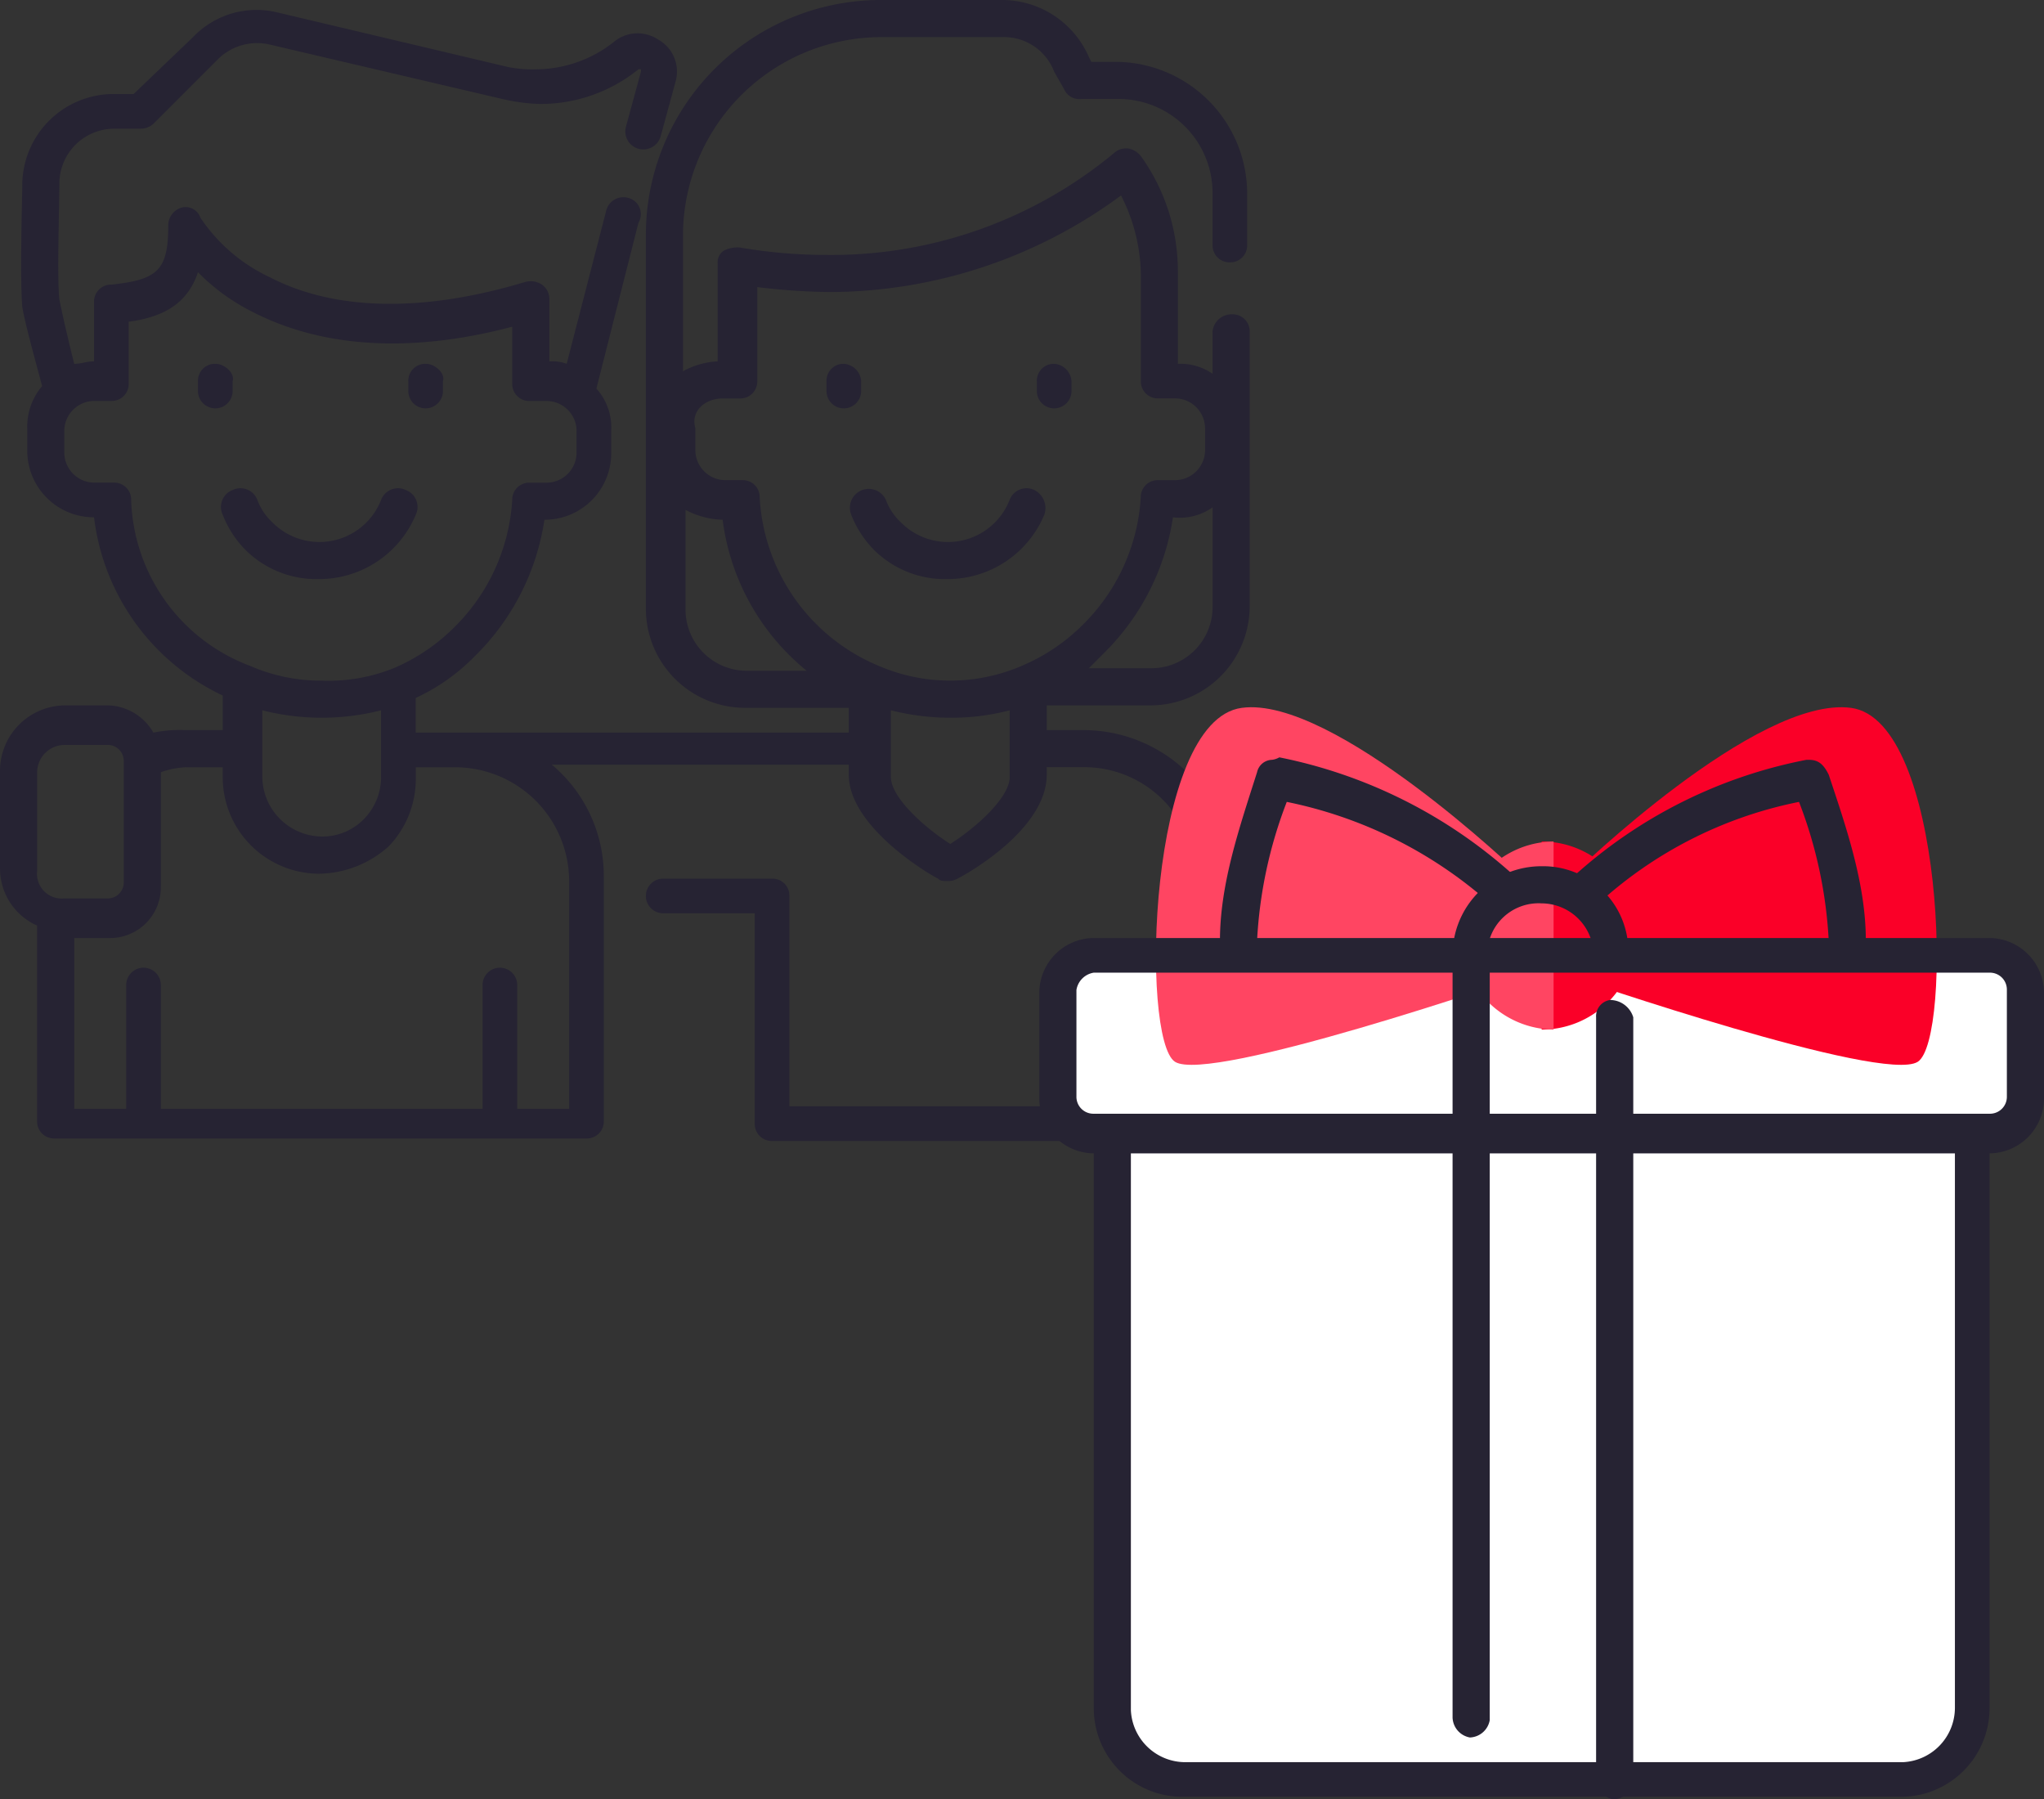
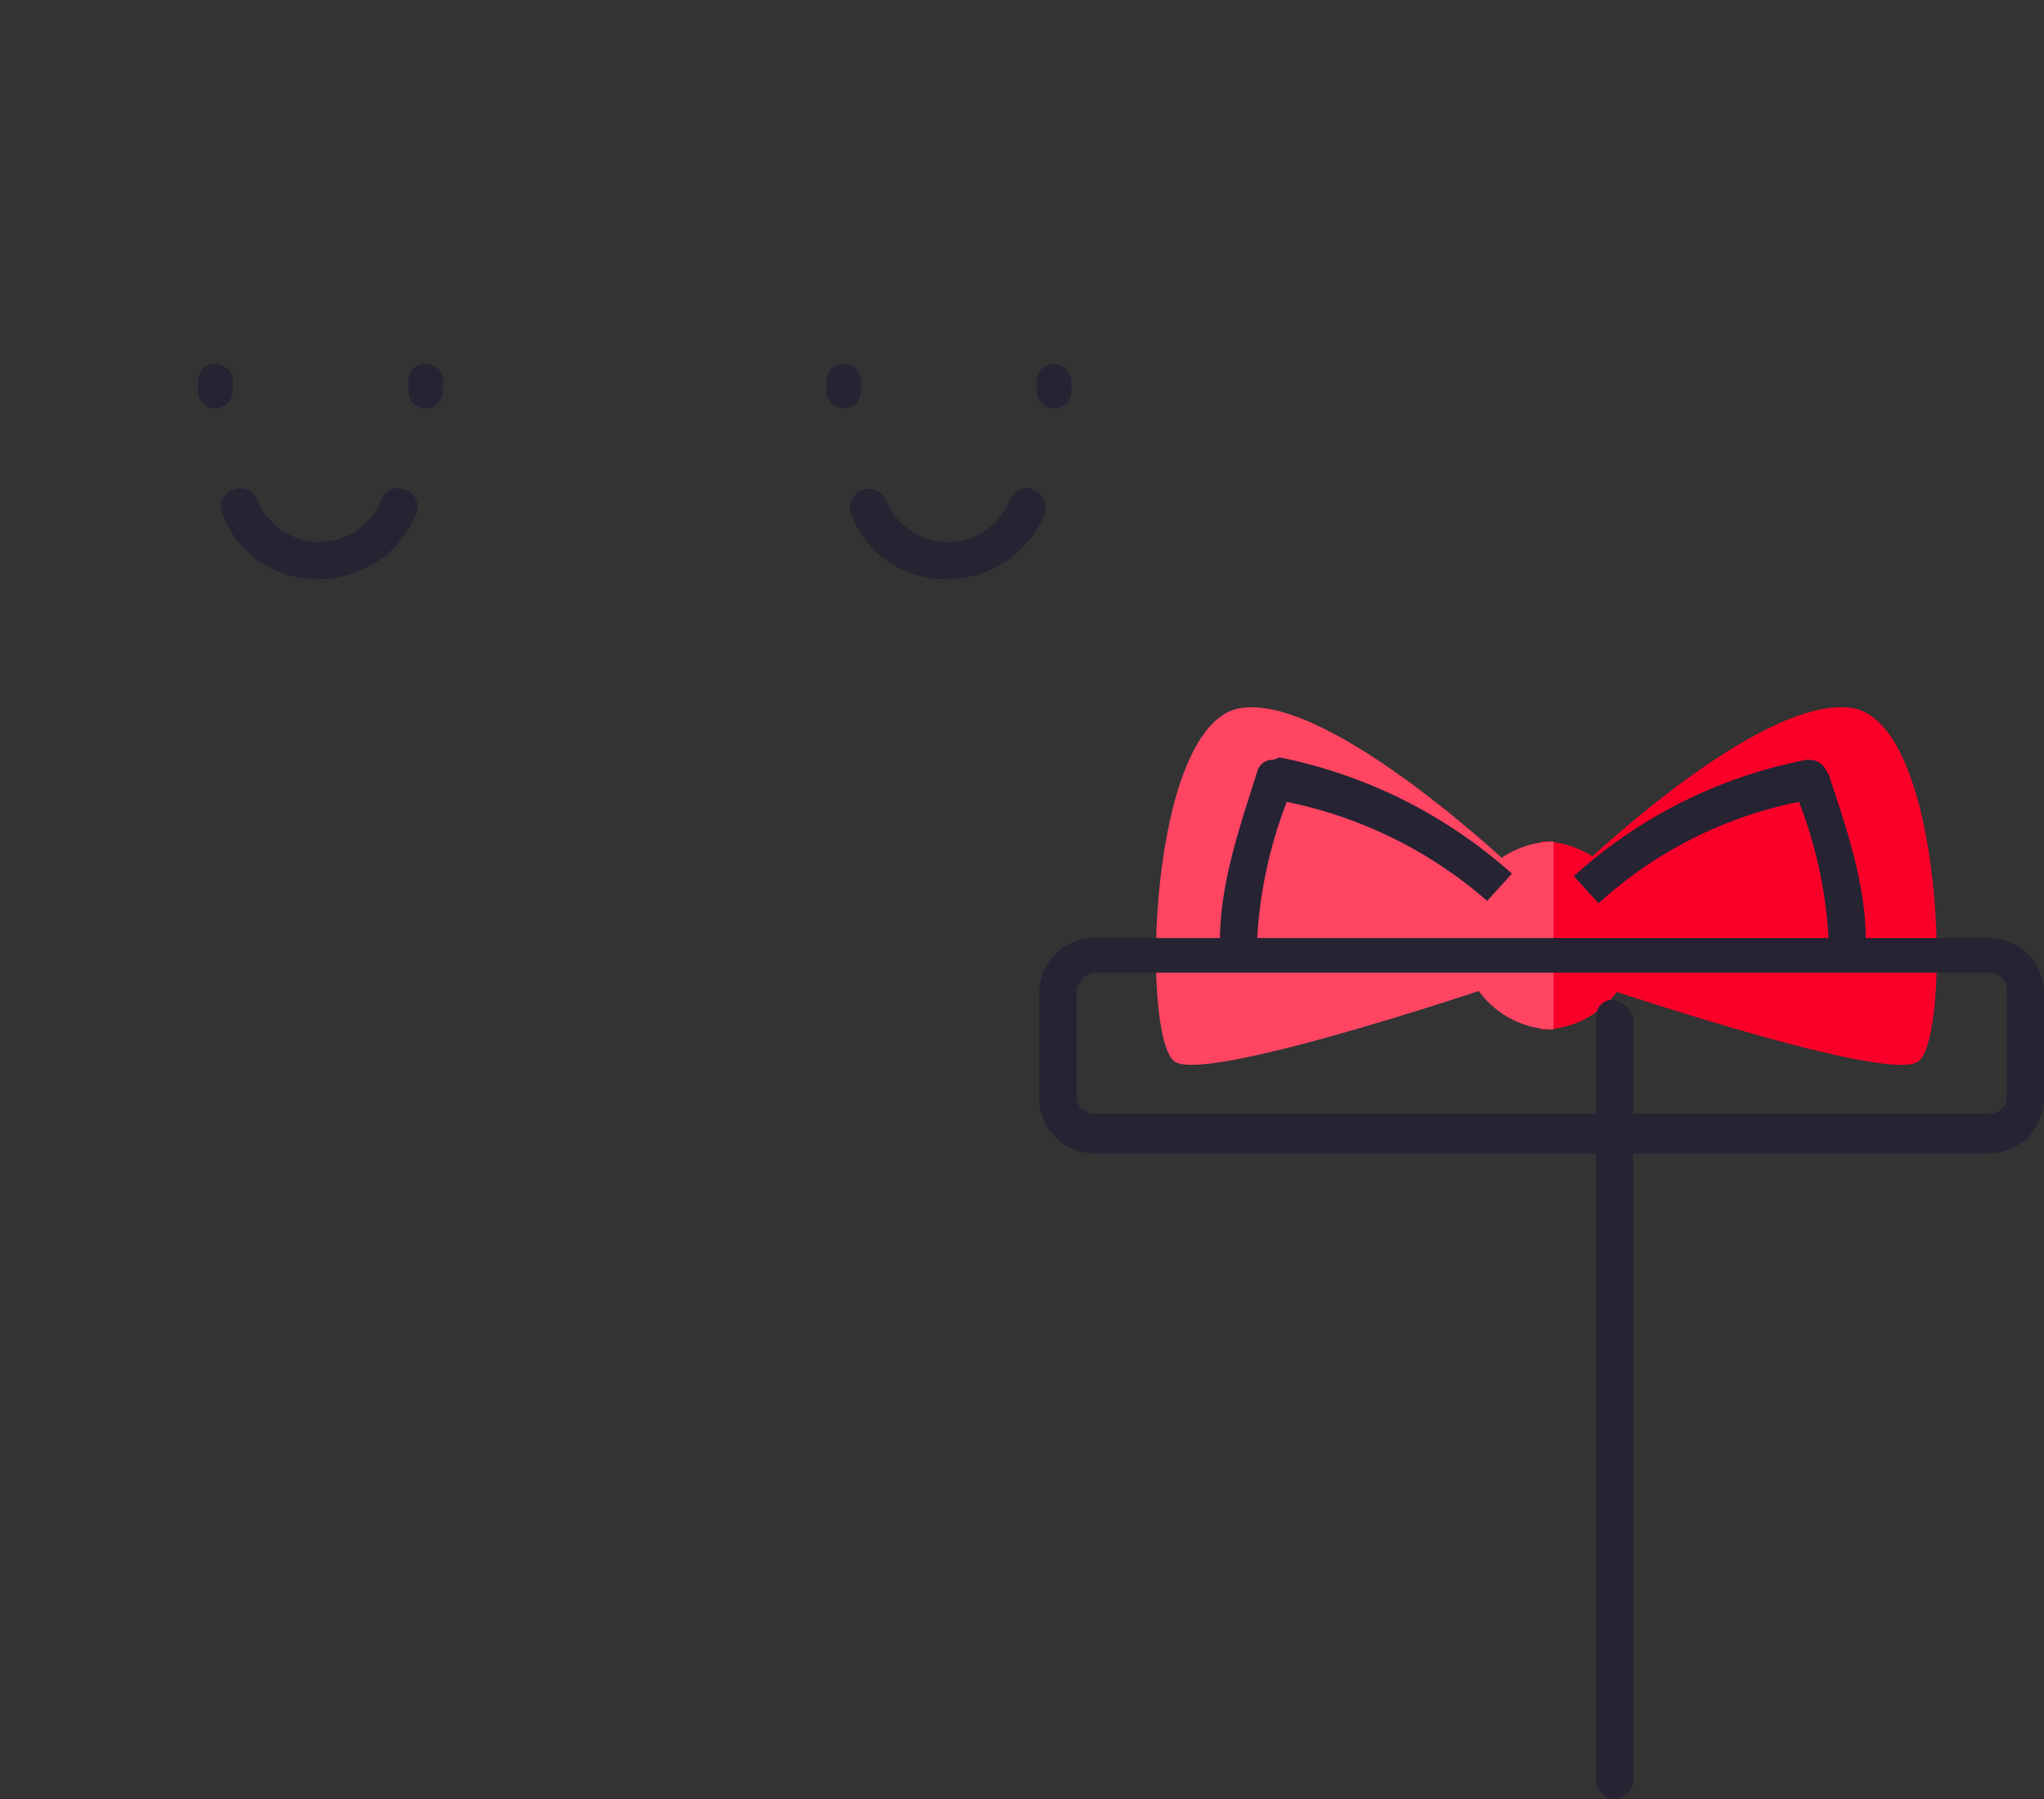
<svg xmlns="http://www.w3.org/2000/svg" id="Group_3404" data-name="Group 3404" viewBox="0 0 154.52 136">
  <rect x="0" y="0" width="154.52" height="136" fill="#333333" stroke="none" />
  <defs>
    <style>
      .cls-1 {
        fill: #262333;
      }

      .cls-2 {
        fill: #fff;
      }

      .cls-3 {
        fill: #fa0028;
      }

      .cls-4 {
        fill: #ff4562;
      }
    </style>
  </defs>
  <g id="Group_3390" data-name="Group 3390">
    <g id="Group_3389" data-name="Group 3389">
-       <path id="Path_7174" data-name="Path 7174" class="cls-1" d="M92.974,19.829a1.279,1.279,0,0,0,1.309-1.309V14.591a9.98,9.98,0,0,0-9.915-9.915H82.5L82.311,4.3A7.156,7.156,0,0,0,75.763,0H66.6A17.764,17.764,0,0,0,48.825,17.772V46.019A7.5,7.5,0,0,0,56.308,53.5h7.857v1.871H31.428V52.754a15.092,15.092,0,0,0,4.49-3.18,18.174,18.174,0,0,0,5.238-10.289,5.03,5.03,0,0,0,5.051-5.051V32.55a4.4,4.4,0,0,0-1.122-3.18l3.18-12.534a1.266,1.266,0,0,0-.748-1.871,1.338,1.338,0,0,0-1.684.935L42.839,27.5a3.184,3.184,0,0,0-1.309-.187V22.635a1.333,1.333,0,0,0-.561-1.122,1.537,1.537,0,0,0-1.309-.187c-7.483,2.245-14.217,2.245-19.268-.374a12.874,12.874,0,0,1-5.238-4.49,1.183,1.183,0,0,0-1.5-.748,1.407,1.407,0,0,0-.935,1.309c0,3.367-.748,4.116-4.3,4.49a1.279,1.279,0,0,0-1.309,1.309v4.49c-.561,0-.935.187-1.5.187-.561-2.245-.935-3.928-1.122-4.864-.187-1.684,0-6.922,0-8.792h0A4.152,4.152,0,0,1,8.605,9.728h2.058a1.429,1.429,0,0,0,.935-.374L16.462,4.49a4.2,4.2,0,0,1,3.928-1.122L37.975,7.483a14.44,14.44,0,0,0,2.806.374,11.751,11.751,0,0,0,7.483-2.619h.187v.187L47.329,9.541a1.362,1.362,0,1,0,2.619.748L51.07,6.173a2.767,2.767,0,0,0-1.309-3.18,2.8,2.8,0,0,0-3.367.187,9.54,9.54,0,0,1-5.8,2.058,9.108,9.108,0,0,1-2.245-.187L20.952.935a6.639,6.639,0,0,0-6.36,1.871l-4.49,4.3h-1.5A6.906,6.906,0,0,0,1.684,14.03c0,.561-.187,6.922,0,9.166.187,1.122.748,3.18,1.5,5.986a4.72,4.72,0,0,0-1.122,3.18v1.684A5.03,5.03,0,0,0,7.109,39.1a17.155,17.155,0,0,0,9.728,13.469v2.619H14.03a9.883,9.883,0,0,0-2.432.187,4.1,4.1,0,0,0-3.367-2.058H4.864A4.953,4.953,0,0,0,0,58.179v7.483a4.726,4.726,0,0,0,2.806,4.3V84.743a1.279,1.279,0,0,0,1.309,1.309h40.22a1.279,1.279,0,0,0,1.309-1.309V66.223A10.947,10.947,0,0,0,41.717,57.8H64.165v.748c0,3.928,5.986,7.483,6.735,7.857.187.187.374.187.748.187a1.414,1.414,0,0,0,.748-.187c.748-.374,6.735-3.741,6.735-7.857v-.561h2.806a8.383,8.383,0,0,1,8.418,8.418V83.62H86.426V74.267a1.309,1.309,0,1,0-2.619,0V83.62H59.675v-15.9a1.279,1.279,0,0,0-1.309-1.309H50.135a1.309,1.309,0,0,0,0,2.619h6.922v15.9a1.279,1.279,0,0,0,1.309,1.309H91.851a1.279,1.279,0,0,0,1.309-1.309V66.41A11.257,11.257,0,0,0,81.937,55.186H79.131V53.315h7.857a7.5,7.5,0,0,0,7.483-7.483V25.067a1.279,1.279,0,0,0-1.309-1.309,1.446,1.446,0,0,0-1.5,1.309v3.18a4.3,4.3,0,0,0-2.619-.748V20.578a14.906,14.906,0,0,0-2.806-8.792,1.591,1.591,0,0,0-.935-.561,1.374,1.374,0,0,0-1.122.374,33.431,33.431,0,0,1-21.7,7.67,38.685,38.685,0,0,1-6.547-.561,2.373,2.373,0,0,0-1.122.187,1.029,1.029,0,0,0-.561.935v7.483a6.089,6.089,0,0,0-2.619.748V17.772A15.01,15.01,0,0,1,66.6,2.806h9.166a4.052,4.052,0,0,1,3.928,2.619l.748,1.309a1.253,1.253,0,0,0,1.309.748h2.806a7.106,7.106,0,0,1,7.109,7.109V18.52A1.279,1.279,0,0,0,92.974,19.829ZM9.915,37.788a1.279,1.279,0,0,0-1.309-1.309h-1.5a2.275,2.275,0,0,1-2.245-2.245V32.55a2.275,2.275,0,0,1,2.245-2.245H8.418A1.279,1.279,0,0,0,9.728,29V24.319c2.806-.374,4.49-1.5,5.238-3.741a15.6,15.6,0,0,0,4.116,2.993c6.547,3.367,14.03,2.619,19.642,1.122V29a1.279,1.279,0,0,0,1.309,1.309h1.309a2.275,2.275,0,0,1,2.245,2.245v1.684a2.275,2.275,0,0,1-2.245,2.245H40.033a1.279,1.279,0,0,0-1.309,1.309,14.787,14.787,0,0,1-4.49,9.728,14.516,14.516,0,0,1-4.49,2.993h0a13.277,13.277,0,0,1-5.425.935,13.419,13.419,0,0,1-5.425-1.122h0A13.862,13.862,0,0,1,9.915,37.788Zm18.894,15.9V58.74A4.513,4.513,0,0,1,27.5,61.92a4.381,4.381,0,0,1-3.18,1.309,4.552,4.552,0,0,1-4.49-4.49V53.689a18.239,18.239,0,0,0,8.979,0Zm-26,12.16V58.366a2.076,2.076,0,0,1,2.058-2.058H8.231a1.207,1.207,0,0,1,1.122,1.122v9.354a1.207,1.207,0,0,1-1.122,1.122H4.864A1.867,1.867,0,0,1,2.806,65.849Zm40.22.748v17.21H39.1V74.454a1.309,1.309,0,1,0-2.619,0v9.354H12.16V74.454a1.309,1.309,0,1,0-2.619,0v9.354H5.612V70.9H8.231a3.836,3.836,0,0,0,3.928-3.928V58.366a6.647,6.647,0,0,1,1.871-.374h2.806v.748a7.3,7.3,0,0,0,7.3,7.3,8.04,8.04,0,0,0,5.238-2.058,7.348,7.348,0,0,0,2.058-5.238v-.748h2.806A8.625,8.625,0,0,1,43.026,66.6Zm33.3-7.857c0,1.5-2.432,3.741-4.49,5.051-2.058-1.309-4.49-3.554-4.49-5.051V53.689a18.45,18.45,0,0,0,4.49.561,17.365,17.365,0,0,0,4.49-.561Zm15.34-20.391v7.483h0a4.631,4.631,0,0,1-4.677,4.677H82.311l1.122-1.122A18.175,18.175,0,0,0,88.671,39.1,4.258,4.258,0,0,0,91.664,38.349Zm-37.04-8.231h1.309a1.279,1.279,0,0,0,1.309-1.309V21.7a49.418,49.418,0,0,0,5.425.374,37.19,37.19,0,0,0,22.074-7.3,13.5,13.5,0,0,1,1.5,5.986v8.044a1.279,1.279,0,0,0,1.309,1.309h1.309A2.275,2.275,0,0,1,91.1,32.363v1.684a2.275,2.275,0,0,1-2.245,2.245H87.549A1.279,1.279,0,0,0,86.239,37.6a14.787,14.787,0,0,1-4.49,9.728,14.516,14.516,0,0,1-4.49,2.993h0a13.672,13.672,0,0,1-10.85,0h0A14.636,14.636,0,0,1,57.431,37.6a1.279,1.279,0,0,0-1.309-1.309H54.812a2.275,2.275,0,0,1-2.245-2.245V32.363h0C52.193,31.054,53.315,30.118,54.624,30.118Zm0,9.166A17.549,17.549,0,0,0,60.985,50.7H56.5a4.631,4.631,0,0,1-4.677-4.677V38.536A6.2,6.2,0,0,0,54.624,39.285Z" />
-     </g>
+       </g>
  </g>
-   <path id="Path_7175" data-name="Path 7175" class="cls-2" d="M55.595,101.081l53.689-.561,2.058-3.367V88.548l.748-37.04h3.367l1.122-10.289-1.5-2.619H44.558l-1.871,5.8L42.5,49.45l1.309,1.309,3.18,3.928V95.282l.374,2.432,3.554,3.367Z" transform="translate(37.005 33.609)" />
  <g id="Group_3392" data-name="Group 3392" transform="translate(64.205 36.893)">
    <g id="Group_3391" data-name="Group 3391">
      <path id="Path_7176" data-name="Path 7176" class="cls-1" d="M48.312,19.868a1.367,1.367,0,0,0-1.871.748A5.006,5.006,0,0,1,38.21,22.3a4.417,4.417,0,0,1-1.122-1.684,1.425,1.425,0,0,0-2.619,1.122,7.847,7.847,0,0,0,1.684,2.619A7.614,7.614,0,0,0,41.764,26.6a7.925,7.925,0,0,0,7.3-4.864A1.532,1.532,0,0,0,48.312,19.868Z" transform="translate(-34.322 -19.722)" />
    </g>
  </g>
  <g id="Group_3394" data-name="Group 3394" transform="translate(62.481 27.499)">
    <g id="Group_3393" data-name="Group 3393">
      <path id="Path_7177" data-name="Path 7177" class="cls-1" d="M34.709,14.7A1.279,1.279,0,0,0,33.4,16.009v.748a1.309,1.309,0,0,0,2.619,0v-.748A1.406,1.406,0,0,0,34.709,14.7Z" transform="translate(-33.4 -14.7)" />
    </g>
  </g>
  <g id="Group_3396" data-name="Group 3396" transform="translate(78.382 27.499)">
    <g id="Group_3395" data-name="Group 3395">
      <path id="Path_7178" data-name="Path 7178" class="cls-1" d="M43.209,14.7A1.279,1.279,0,0,0,41.9,16.009v.748a1.309,1.309,0,0,0,2.619,0v-.748A1.406,1.406,0,0,0,43.209,14.7Z" transform="translate(-41.9 -14.7)" />
    </g>
  </g>
  <g id="Group_3398" data-name="Group 3398" transform="translate(16.69 36.893)">
    <g id="Group_3397" data-name="Group 3397">
      <path id="Path_7179" data-name="Path 7179" class="cls-1" d="M22.912,19.868a1.367,1.367,0,0,0-1.871.748A5.006,5.006,0,0,1,12.81,22.3a4.417,4.417,0,0,1-1.122-1.684,1.367,1.367,0,0,0-1.871-.748,1.367,1.367,0,0,0-.748,1.871,7.847,7.847,0,0,0,1.684,2.619A7.614,7.614,0,0,0,16.364,26.6a7.925,7.925,0,0,0,7.3-4.864A1.367,1.367,0,0,0,22.912,19.868Z" transform="translate(-8.922 -19.722)" />
    </g>
  </g>
  <g id="Group_3400" data-name="Group 3400" transform="translate(14.966 27.499)">
    <g id="Group_3399" data-name="Group 3399">
      <path id="Path_7180" data-name="Path 7180" class="cls-1" d="M9.309,14.7A1.279,1.279,0,0,0,8,16.009v.748a1.309,1.309,0,0,0,2.619,0v-.748C10.806,15.448,10.058,14.7,9.309,14.7Z" transform="translate(-8 -14.7)" />
    </g>
  </g>
  <g id="Group_3402" data-name="Group 3402" transform="translate(30.867 27.499)">
    <g id="Group_3401" data-name="Group 3401">
      <path id="Path_7181" data-name="Path 7181" class="cls-1" d="M17.809,14.7A1.279,1.279,0,0,0,16.5,16.009v.748a1.309,1.309,0,0,0,2.619,0v-.748C19.306,15.448,18.558,14.7,17.809,14.7Z" transform="translate(-16.5 -14.7)" />
    </g>
  </g>
  <g id="Group_3403" data-name="Group 3403" transform="translate(78.569 53.456)">
    <g id="Group_521_2_" transform="translate(37.975)">
      <path id="Intersection_1_2_" class="cls-3" d="M62.3,92a7.106,7.106,0,0,1,7.109,7.109h0a7.106,7.106,0,0,1-7.109,7.109Z" transform="translate(-62.3 -81.852)" />
      <path id="Path_3751_2_" class="cls-3" d="M63.6,99.155S77.443,85.686,84.552,86.622s7.67,25.067,5.051,26.751-26-6.36-26-6.36Z" transform="translate(-61.168 -86.575)" />
    </g>
    <g id="Group_522_2_" transform="translate(8.818)">
      <path id="Intersection_1-2_2_" class="cls-4" d="M89.209,92a7.109,7.109,0,0,0,0,14.217Z" transform="translate(-59.15 -81.852)" />
      <path id="Path_3751-2_2_" class="cls-4" d="M97.272,99.155S83.241,85.686,76.32,86.622c-7.109.935-7.67,25.067-5.051,26.751s26-6.36,26-6.36V99.155Z" transform="translate(-69.832 -86.575)" />
    </g>
    <g id="noun_Gift_715572_2_" transform="translate(0 3.788)">
      <g id="Group_509_2_" transform="translate(0 0)">
-         <path id="Path_3605_2_" class="cls-1" d="M-975.661-593.5a1.12,1.12,0,0,0-1.122,1.309v42.652a6.706,6.706,0,0,0,6.734,6.734h54.25a6.707,6.707,0,0,0,6.735-6.734v-42.652a1.279,1.279,0,0,0-1.31-1.309,1.279,1.279,0,0,0-1.309,1.309h0v42.652a4.119,4.119,0,0,1-3.928,4.116h-54.25a4.119,4.119,0,0,1-4.116-3.928h0V-592a1.279,1.279,0,0,0-1.31-1.309c-.187-.187-.187-.187-.374-.187Z" transform="translate(980.899 621.373)" />
        <path id="Path_3606_2_" class="cls-1" d="M-939.628-608.3h-.187a36.489,36.489,0,0,0-17.585,8.792l1.871,2.058a31.644,31.644,0,0,1,15.153-7.67,33.878,33.878,0,0,1,2.245,10.476h2.806c0-4.3-1.5-8.605-2.806-12.534-.374-.748-.748-1.122-1.5-1.122Z" transform="translate(997.807 608.487)" />
        <path id="Path_3607_2_" class="cls-1" d="M-955.378-598.6a1.237,1.237,0,0,0-1.122,1.309v57.618a1.587,1.587,0,0,0,1.31,1.5,1.587,1.587,0,0,0,1.5-1.309v-57.8a1.839,1.839,0,0,0-1.684-1.309Z" transform="translate(998.591 616.933)" />
-         <path id="Path_3608_2_" class="cls-1" d="M-961.178-601.1a1.237,1.237,0,0,0-1.122,1.31v57.618a1.587,1.587,0,0,0,1.31,1.5,1.587,1.587,0,0,0,1.5-1.309v-57.8a1.839,1.839,0,0,0-1.684-1.31Z" transform="translate(993.541 614.756)" />
        <path id="Path_3609_2_" class="cls-1" d="M-974.884-601.1A4.152,4.152,0,0,0-979-596.984v8.044a4.152,4.152,0,0,0,4.116,4.116h67.719a4.152,4.152,0,0,0,4.115-4.116v-8.044a4.152,4.152,0,0,0-4.115-4.116Zm0,2.619h67.719a1.279,1.279,0,0,1,1.309,1.309h0v8.044a1.279,1.279,0,0,1-1.309,1.309h-67.719a1.279,1.279,0,0,1-1.31-1.309h0v-8.044a1.576,1.576,0,0,1,1.31-1.309Z" transform="translate(979 614.756)" />
-         <path id="Path_3610_2_" class="cls-1" d="M-955.565-604a6.706,6.706,0,0,0-6.735,6.734h2.619a3.881,3.881,0,0,1,4.116-3.928,3.951,3.951,0,0,1,3.928,3.928h2.619A6.438,6.438,0,0,0-955.565-604Z" transform="translate(993.541 612.231)" />
        <path id="Path_3611_2_" class="cls-1" d="M-967.772-608.213a1.186,1.186,0,0,0-1.122.935c-1.309,4.116-2.806,8.418-2.806,12.721h2.806a33.874,33.874,0,0,1,2.245-10.476A33.062,33.062,0,0,1-951.5-597.55l1.871-2.058A37.326,37.326,0,0,0-967.21-608.4a1.448,1.448,0,0,1-.561.187Z" transform="translate(985.356 608.4)" />
      </g>
    </g>
  </g>
</svg>